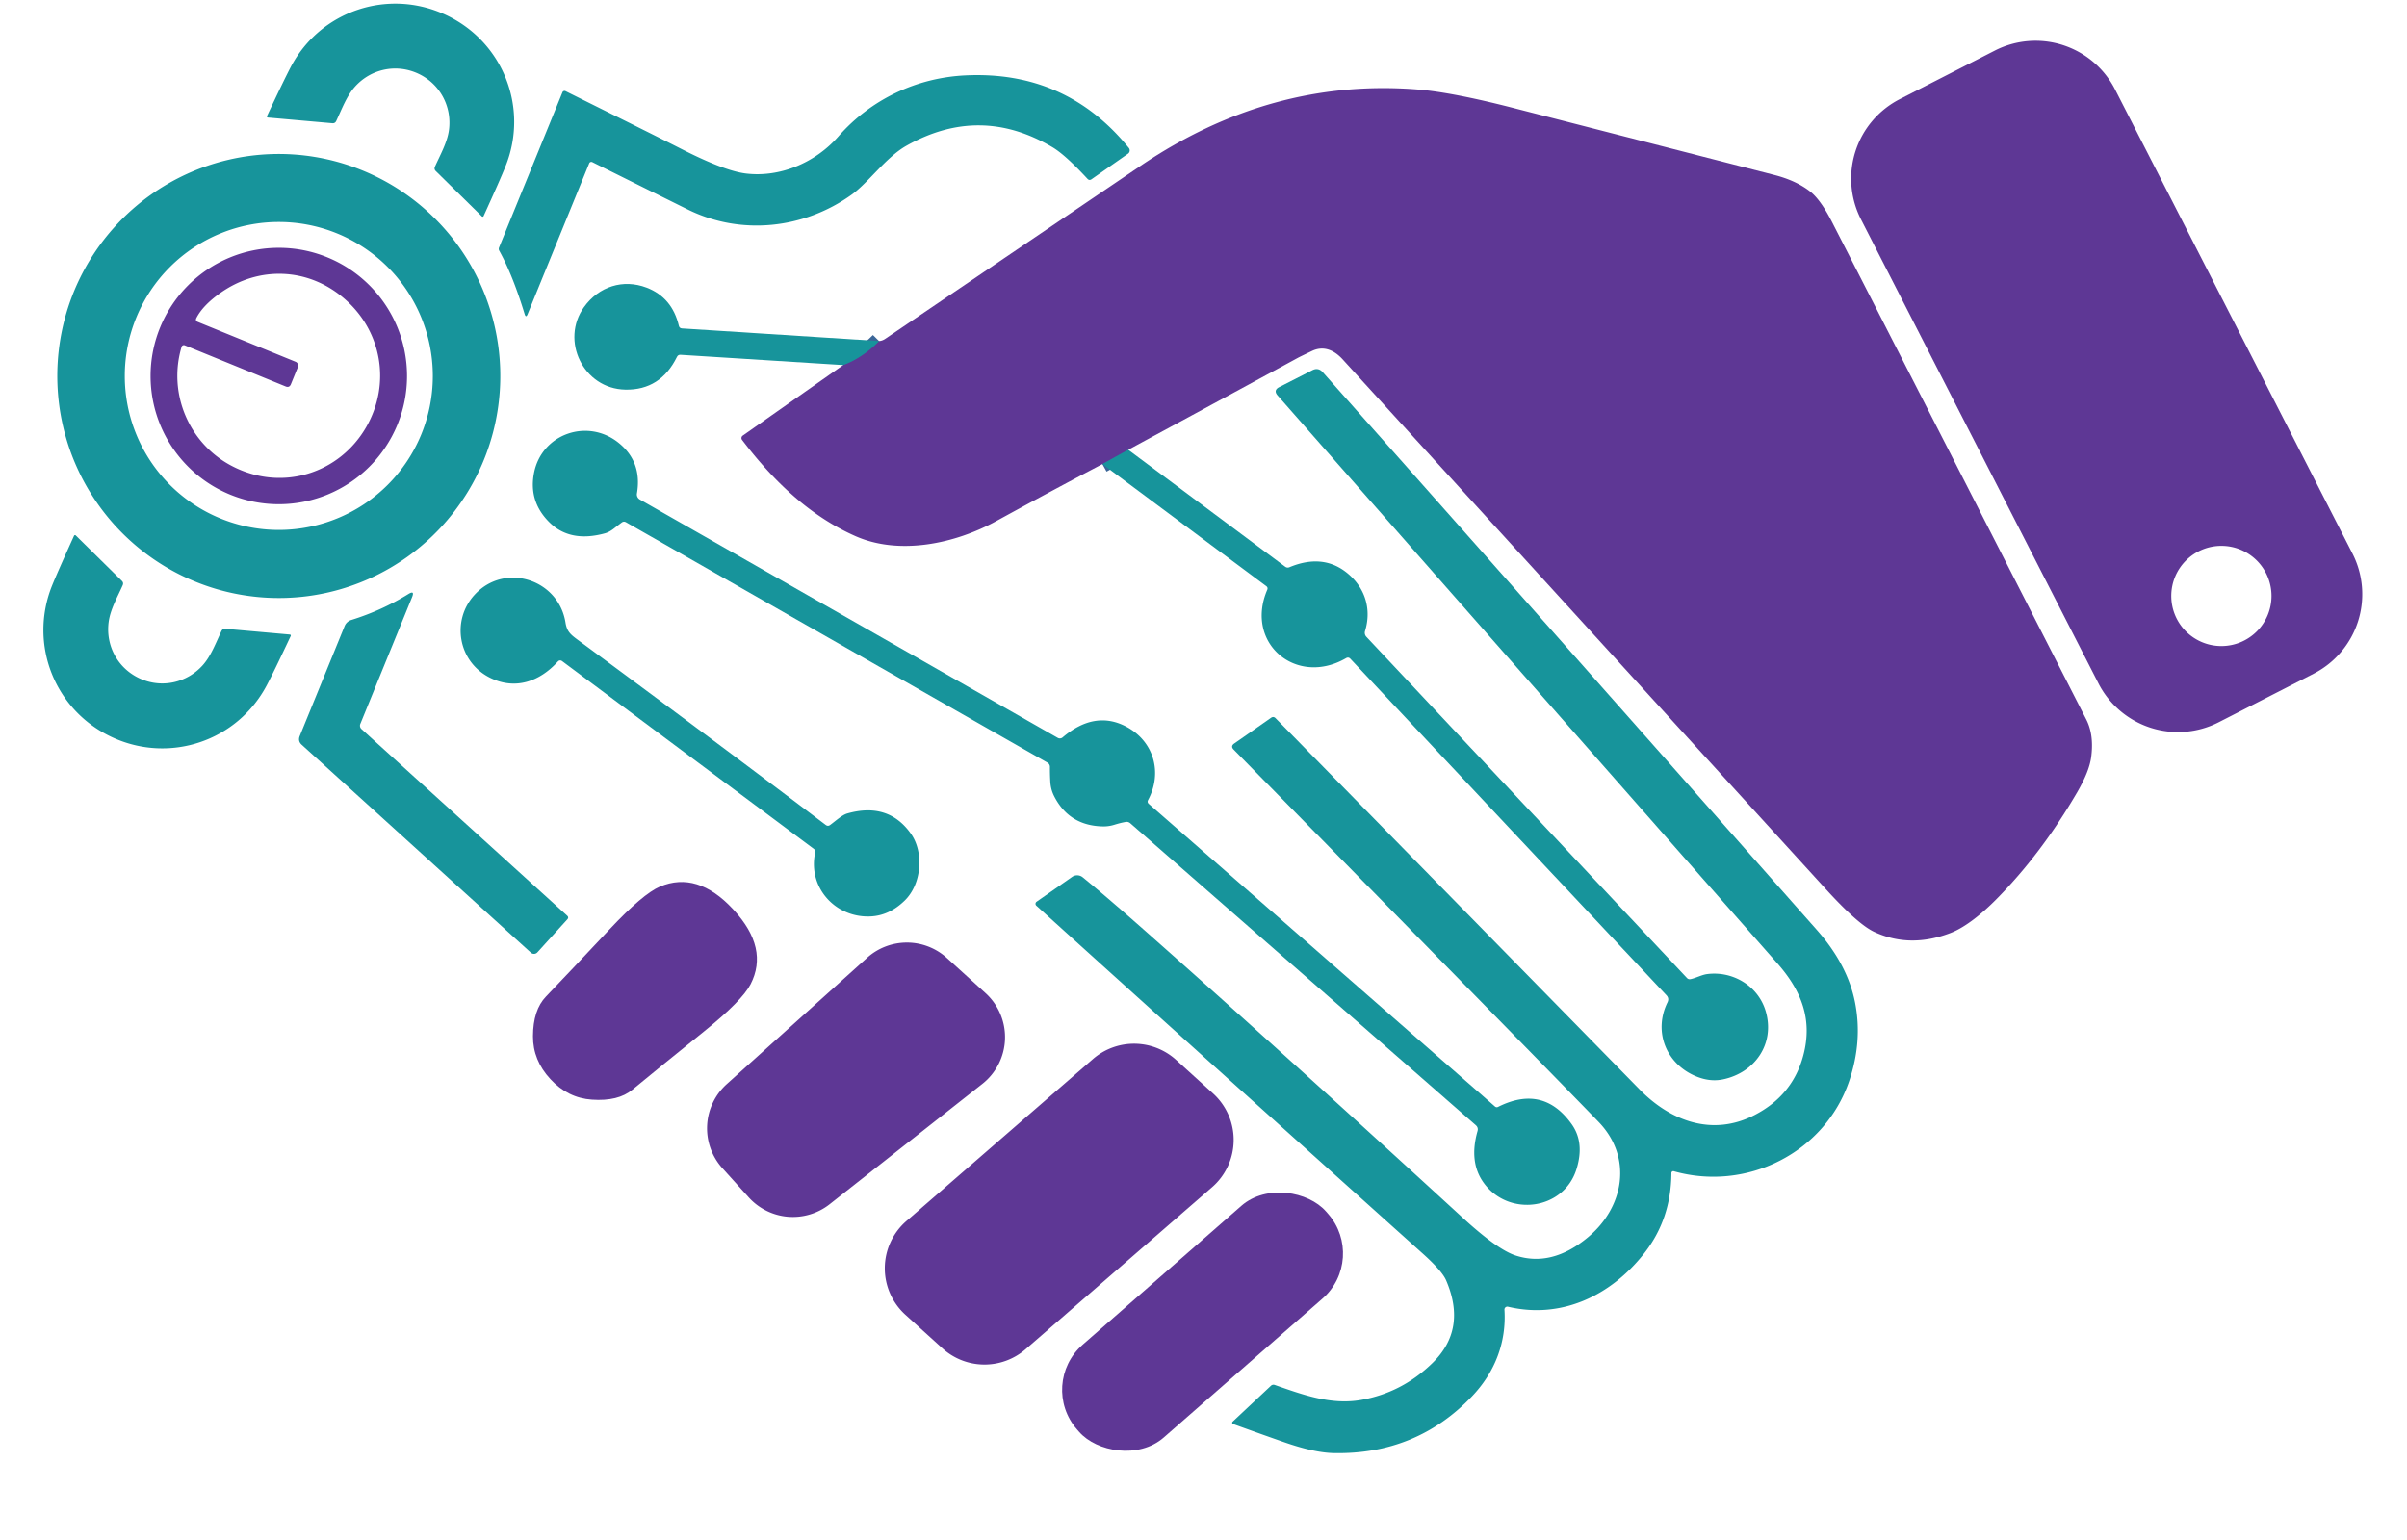
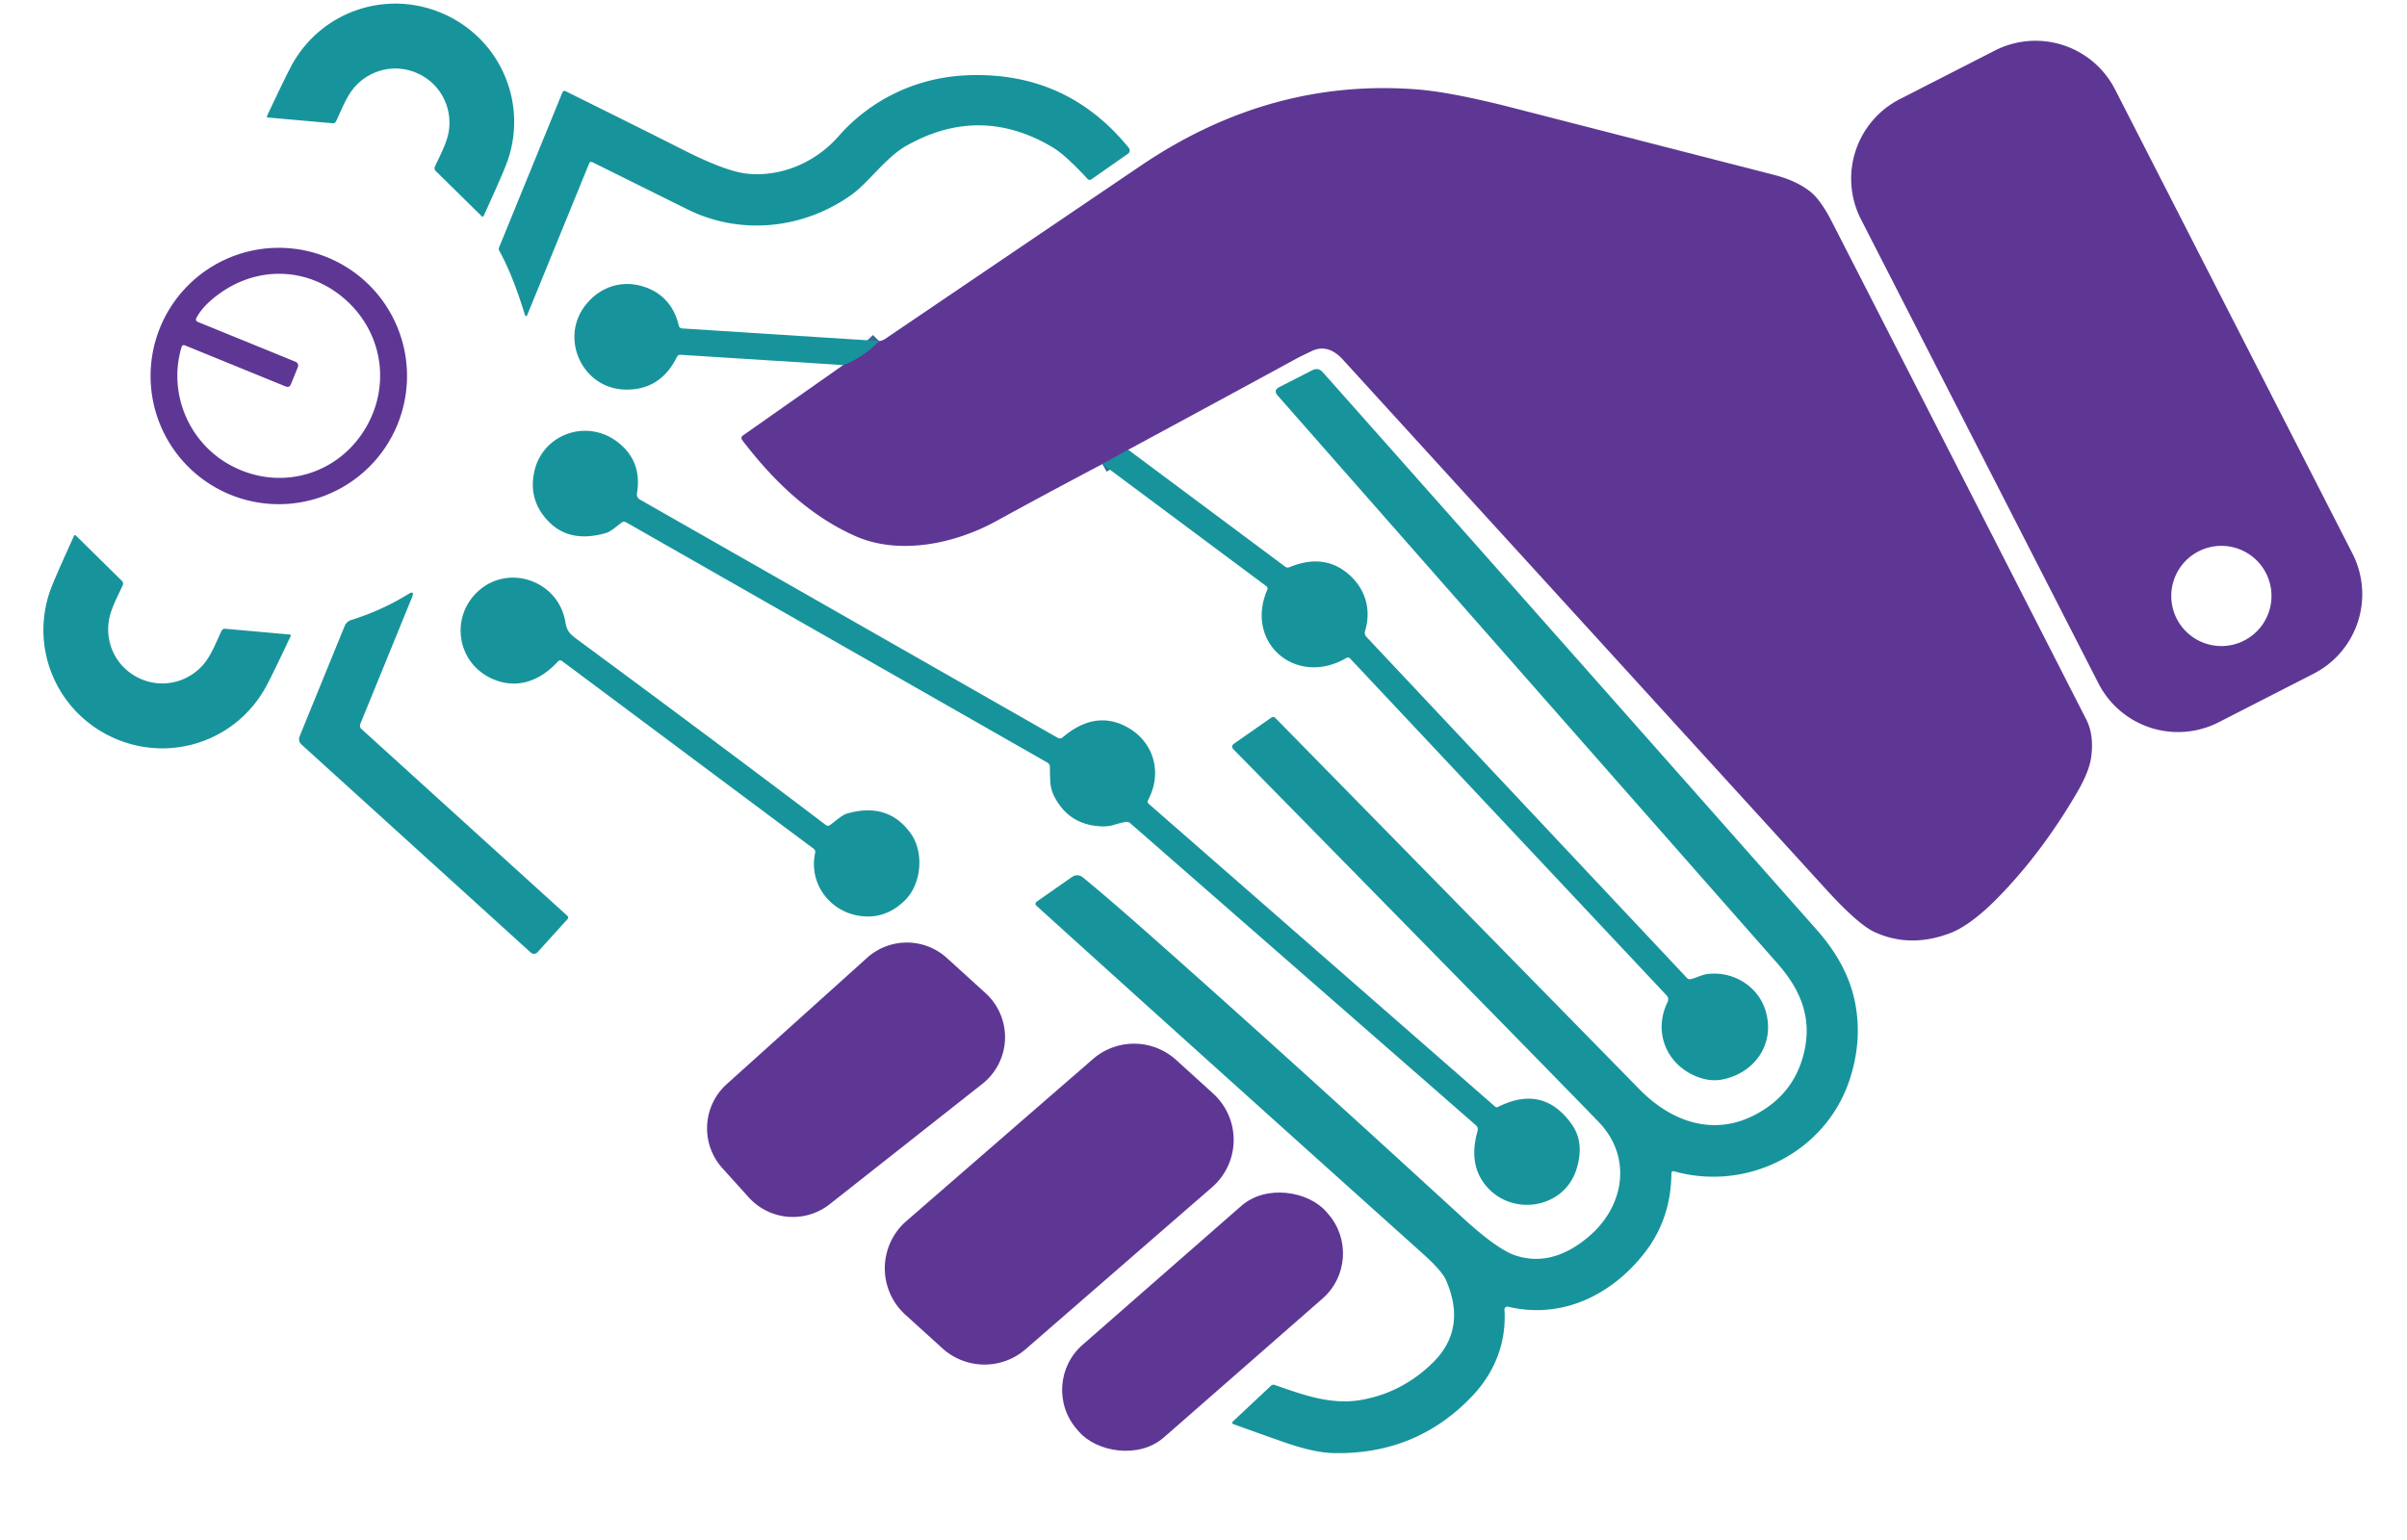
<svg xmlns="http://www.w3.org/2000/svg" version="1.1" viewBox="0.00 0.00 489.00 313.00">
  <g stroke-width="3.50" fill="none" stroke-linecap="butt">
    <path stroke="#3b6698" d=" M 229.21 91.40 L 223.96 94.31" />
    <path stroke="#3b6698" d=" M 171.30 74.19 Q 175.24 72.71 178.59 69.31" />
  </g>
  <path fill="#17949b" d=" M 90.47 2.98 C 102.11 8.36 107.50 21.79 102.72 33.74 Q 101.63 36.48 98.24 43.92 A 0.21 0.21 0.0 0 1 97.90 43.98 L 88.54 34.77 Q 88.13 34.37 88.37 33.85 C 89.45 31.44 90.87 28.96 91.21 26.42 C 91.84 21.65 89.39 17.01 84.93 14.95 C 80.47 12.89 75.35 14.02 72.13 17.60 C 70.41 19.51 69.44 22.20 68.31 24.58 Q 68.07 25.10 67.50 25.04 L 54.41 23.88 A 0.21 0.21 0.0 0 1 54.24 23.58 Q 57.72 16.18 59.09 13.57 C 65.10 2.19 78.82 -2.40 90.47 2.98 Z" />
  <path fill="#5e3795" d=" M 470.03 136.91 L 450.74 146.78 A 18.15 18.15 0.0 0 1 426.32 138.88 L 378.07 44.57 A 18.15 18.15 0.0 0 1 385.97 20.14 L 405.26 10.28 A 18.15 18.15 0.0 0 1 429.69 18.17 L 477.92 112.49 A 18.15 18.15 0.0 0 1 470.03 136.91 Z M 461.47 121.11 A 10.18 10.18 0.0 0 0 451.29 110.93 A 10.18 10.18 0.0 0 0 441.11 121.11 A 10.18 10.18 0.0 0 0 451.29 131.29 A 10.18 10.18 0.0 0 0 461.47 121.11 Z" />
  <path fill="#17949b" d=" M 119.70 33.19 L 107.18 63.86 Q 106.85 64.66 106.59 63.84 Q 104.16 55.87 101.42 50.94 A 0.75 0.72 42.2 0 1 101.38 50.31 L 114.27 18.75 A 0.45 0.45 0.0 0 1 114.89 18.52 Q 134.08 28.05 138.39 30.25 Q 147.15 34.72 151.52 35.26 C 158.33 36.10 165.55 33.17 170.33 27.72 C 176.98 20.12 186.30 15.80 196.08 15.32 Q 216.55 14.31 229.33 30.06 A 0.81 0.81 0.0 0 1 229.17 31.23 L 221.75 36.43 Q 221.30 36.74 220.93 36.34 Q 216.43 31.47 213.82 29.92 Q 199.11 21.18 184.14 29.62 C 180.02 31.94 176.44 37.09 173.06 39.53 C 163.29 46.56 150.53 47.88 139.80 42.61 Q 138.19 41.82 120.34 32.95 A 0.46 0.46 0.0 0 0 119.70 33.19 Z" />
  <path fill="#5e3795" d=" M 229.21 91.40 L 223.96 94.31 Q 213.36 99.88 202.39 105.90 C 194.09 110.46 182.80 112.92 173.81 108.96 C 164.56 104.88 157.10 97.74 150.76 89.40 A 0.62 0.61 -36.2 0 1 150.90 88.52 L 171.30 74.19 Q 175.24 72.71 178.59 69.31 Q 179.25 69.26 179.85 68.85 Q 202.29 53.64 231.70 33.71 Q 258.05 15.85 287.85 18.17 Q 294.93 18.72 307.45 21.94 Q 358.85 35.14 360.45 35.55 Q 364.83 36.67 367.68 38.87 Q 369.84 40.52 372.17 45.08 Q 384.30 68.76 423.83 146.19 Q 425.46 149.38 424.83 153.94 Q 424.43 156.79 422.05 160.91 Q 414.67 173.60 405.41 182.91 C 402.93 185.40 399.43 188.39 396.27 189.60 Q 388.05 192.76 380.77 189.38 Q 377.45 187.83 370.93 180.68 Q 325.28 130.60 272.76 73.02 C 271.11 71.22 268.98 70.16 266.54 71.32 Q 264.14 72.47 263.71 72.70 Q 246.67 81.97 229.21 91.40 Z" />
-   <path fill="#17949b" d=" M 58.136 121.505 A 45.12 45.00 88.1 0 1 11.665 77.902 A 45.12 45.00 88.1 0 1 55.144 31.315 A 45.12 45.00 88.1 0 1 101.615 74.918 A 45.12 45.00 88.1 0 1 58.136 121.505 Z M 87.93 76.40 A 31.29 31.29 0.0 0 0 56.64 45.11 A 31.29 31.29 0.0 0 0 25.35 76.40 A 31.29 31.29 0.0 0 0 56.64 107.69 A 31.29 31.29 0.0 0 0 87.93 76.40 Z" />
  <path fill="#5e3795" d=" M 82.69 76.41 A 26.05 26.05 0.0 0 1 56.64 102.46 A 26.05 26.05 0.0 0 1 30.59 76.41 A 26.05 26.05 0.0 0 1 56.64 50.36 A 26.05 26.05 0.0 0 1 82.69 76.41 Z M 60.51 74.62 L 59.10 78.08 Q 58.78 78.85 58.02 78.53 L 37.53 70.17 A 0.48 0.47 19.3 0 0 36.90 70.47 C 34.05 79.93 38.39 90.12 47.06 94.67 C 57.28 100.04 69.05 96.22 74.47 86.66 C 79.41 77.95 77.57 67.37 70.10 60.82 C 62.77 54.37 52.61 53.91 44.64 59.63 Q 41.19 62.10 39.90 64.63 Q 39.62 65.18 40.19 65.42 L 60.05 73.52 A 0.84 0.84 0.0 0 1 60.51 74.62 Z" />
  <path fill="#17949b" d=" M 178.59 69.31 Q 175.24 72.71 171.30 74.19 L 138.25 72.10 Q 137.75 72.07 137.53 72.52 Q 134.19 79.31 127.06 79.18 C 118.47 79.02 113.80 69.16 118.65 62.40 C 121.66 58.21 126.60 56.63 131.38 58.46 Q 136.55 60.45 137.92 66.22 Q 138.04 66.70 138.54 66.74 L 178.59 69.31 Z" />
  <path fill="#17949b" d=" M 339.56 238.39 Q 339.50 247.76 334.02 254.72 C 327.28 263.30 317.20 268.13 306.36 265.55 A 0.59 0.59 0.0 0 0 305.64 266.15 C 306.07 272.81 303.68 278.91 299.04 283.77 Q 287.72 295.64 270.95 295.30 Q 267.01 295.22 260.92 293.10 Q 257.12 291.78 250.51 289.39 A 0.28 0.28 0.0 0 1 250.41 288.93 L 258.21 281.61 A 0.75 0.75 0.0 0 1 258.97 281.45 C 264.75 283.47 270.43 285.56 276.50 284.50 Q 284.79 283.05 290.99 277.02 Q 298.08 270.14 293.79 260.19 Q 292.97 258.28 288.99 254.71 Q 241.68 212.25 210.54 184.05 A 0.52 0.51 -41.5 0 1 210.59 183.25 L 217.81 178.20 A 1.79 1.78 46.9 0 1 219.96 178.28 Q 225.07 182.45 233.88 190.26 Q 260.01 213.39 297.09 247.41 Q 304.16 253.90 307.86 255.13 Q 315.27 257.58 322.65 251.40 C 329.98 245.27 331.69 235.22 324.82 228.05 Q 317.05 219.96 250.63 152.33 Q 249.96 151.65 250.74 151.10 L 258.22 145.87 Q 258.72 145.52 259.15 145.96 Q 286.77 174.12 333.10 221.40 C 339.41 227.84 347.91 231.01 356.45 226.60 Q 364.16 222.63 366.34 214.54 C 368.31 207.22 365.99 201.34 361.09 195.78 Q 327.43 157.57 259.57 80.38 Q 258.63 79.31 259.90 78.66 L 266.58 75.25 Q 267.81 74.61 268.74 75.65 Q 308.15 120.04 369.14 189.02 Q 375.38 196.08 376.88 203.79 Q 378.40 211.63 375.68 219.67 C 370.73 234.25 354.88 242.21 340.05 238.02 A 0.38 0.38 0.0 0 0 339.56 238.39 Z" />
  <path fill="#17949b" d=" M 304.35 224.94 Q 313.50 220.35 319.28 228.43 Q 321.97 232.18 320.27 237.61 C 317.67 245.94 306.45 247.39 301.40 240.34 Q 298.39 236.13 300.17 229.87 Q 300.38 229.16 299.82 228.66 L 229.65 167.32 Q 229.22 166.94 228.66 167.04 Q 227.69 167.21 226.48 167.58 Q 225.26 167.97 224.04 167.94 Q 217.20 167.80 214.15 161.78 Q 213.47 160.44 213.38 158.90 Q 213.29 157.30 213.30 155.86 A 1.02 1.01 -75.5 0 0 212.78 154.97 L 127.19 106.14 Q 126.72 105.87 126.29 106.20 Q 125.45 106.83 124.78 107.36 Q 123.80 108.13 122.94 108.37 Q 115.74 110.37 111.48 106.01 Q 107.33 101.78 108.51 96.01 C 110.11 88.21 119.22 84.98 125.51 89.86 Q 130.51 93.75 129.40 100.28 A 1.19 1.18 19.6 0 0 129.99 101.51 L 214.90 149.95 A 0.86 0.85 39.4 0 0 215.87 149.86 Q 222.44 144.26 228.88 147.71 C 234.41 150.68 236.22 157.01 233.25 162.57 Q 233.00 163.03 233.40 163.38 L 303.71 224.86 Q 304.00 225.11 304.35 224.94 Z" />
  <path fill="#17949b" d=" M 229.21 91.40 L 261.09 115.16 Q 261.50 115.46 261.96 115.27 Q 268.93 112.37 273.93 116.65 C 277.43 119.65 278.64 123.91 277.32 128.24 A 1.19 1.18 32.4 0 0 277.59 129.41 L 342.72 198.75 Q 343.01 199.06 343.44 198.98 C 344.47 198.78 345.70 198.11 346.77 197.96 C 352.02 197.25 357.23 200.36 358.73 205.54 C 360.63 212.09 356.56 218.01 349.98 219.36 Q 347.40 219.88 344.66 218.77 C 338.55 216.30 335.82 209.72 338.76 203.70 Q 339.16 202.89 338.54 202.24 L 274.33 133.87 Q 273.95 133.46 273.46 133.75 C 263.35 139.61 252.81 130.69 257.45 119.86 Q 257.64 119.41 257.25 119.11 L 223.96 94.31 L 229.21 91.40 Z" />
  <path fill="#17949b" d=" M 28.35 137.86 C 32.81 139.93 37.93 138.79 41.16 135.22 C 42.88 133.31 43.85 130.62 44.99 128.24 Q 45.23 127.72 45.80 127.78 L 58.89 128.95 A 0.21 0.21 0.0 0 1 59.06 129.25 Q 55.58 136.65 54.20 139.25 C 48.18 150.64 34.45 155.22 22.81 149.83 C 11.16 144.44 5.78 131.00 10.56 119.05 Q 11.66 116.31 15.05 108.87 A 0.21 0.21 0.0 0 1 15.39 108.81 L 24.75 118.03 Q 25.16 118.43 24.92 118.95 C 23.85 121.36 22.42 123.84 22.08 126.39 C 21.44 131.16 23.89 135.79 28.35 137.86 Z" />
  <path fill="#17949b" d=" M 168.65 167.65 C 169.74 166.85 171.07 165.62 172.11 165.32 Q 180.47 162.94 185.07 169.44 C 187.73 173.21 187.27 179.61 183.81 183.00 Q 180.64 186.10 176.75 186.24 C 169.61 186.50 164.09 180.25 165.61 173.27 A 0.78 0.77 -66.4 0 0 165.31 172.49 L 114.17 134.33 A 0.61 0.61 0.0 0 0 113.36 134.41 C 109.65 138.51 104.64 140.32 99.45 137.68 C 93.03 134.41 91.66 126.07 96.41 120.88 C 102.54 114.18 113.47 117.71 114.88 126.50 C 115.16 128.24 115.82 128.87 117.22 129.91 Q 146.66 151.65 167.75 167.64 Q 168.20 167.98 168.65 167.65 Z" />
  <path fill="#17949b" d=" M 73.44 148.16 L 115.21 186.07 Q 115.62 186.44 115.25 186.84 L 109.18 193.53 A 0.94 0.94 0.0 0 1 107.85 193.60 L 61.30 151.35 Q 60.47 150.60 60.90 149.56 L 70.01 127.24 A 2.14 2.14 0.0 0 1 71.37 125.99 Q 77.54 124.07 82.95 120.73 Q 84.31 119.89 83.71 121.37 L 73.20 147.12 A 0.93 0.92 32.4 0 0 73.44 148.16 Z" />
-   <path fill="#5e3795" d=" M 148.97 184.82 Q 149.02 184.88 149.07 184.93 Q 156.24 192.71 152.49 200.01 Q 150.77 203.36 143.04 209.60 Q 133.62 217.20 128.49 221.44 Q 125.59 223.85 120.25 223.47 Q 115.37 223.14 111.82 219.30 Q 108.26 215.47 108.28 210.58 Q 108.30 205.23 110.92 202.52 Q 115.53 197.71 123.81 188.89 Q 130.61 181.64 134.08 180.17 Q 141.64 176.98 148.86 184.70 Q 148.91 184.76 148.97 184.82 Z" />
  <path fill="#5e3795" d=" M 152.09 243.31 L 146.75 237.39 A 12.09 12.09 0.0 0 1 147.65 220.31 L 176.15 194.65 A 12.09 12.09 0.0 0 1 192.36 194.68 L 200.21 201.81 A 12.09 12.09 0.0 0 1 199.58 220.26 L 168.56 244.72 A 12.09 12.09 0.0 0 1 152.09 243.31 Z" />
  <path fill="#5e3795" d=" M 191.45 274.00 L 183.93 267.18 A 12.73 12.73 0.0 0 1 184.14 248.14 L 222.04 215.22 A 12.73 12.73 0.0 0 1 238.94 215.40 L 246.46 222.23 A 12.73 12.73 0.0 0 1 246.25 241.26 L 208.36 274.19 A 12.73 12.73 0.0 0 1 191.45 274.00 Z" />
  <rect fill="#5e3795" x="-33.62" y="-12.52" transform="translate(244.31,268.59) rotate(-41.2)" width="67.24" height="25.04" rx="12.19" />
</svg>